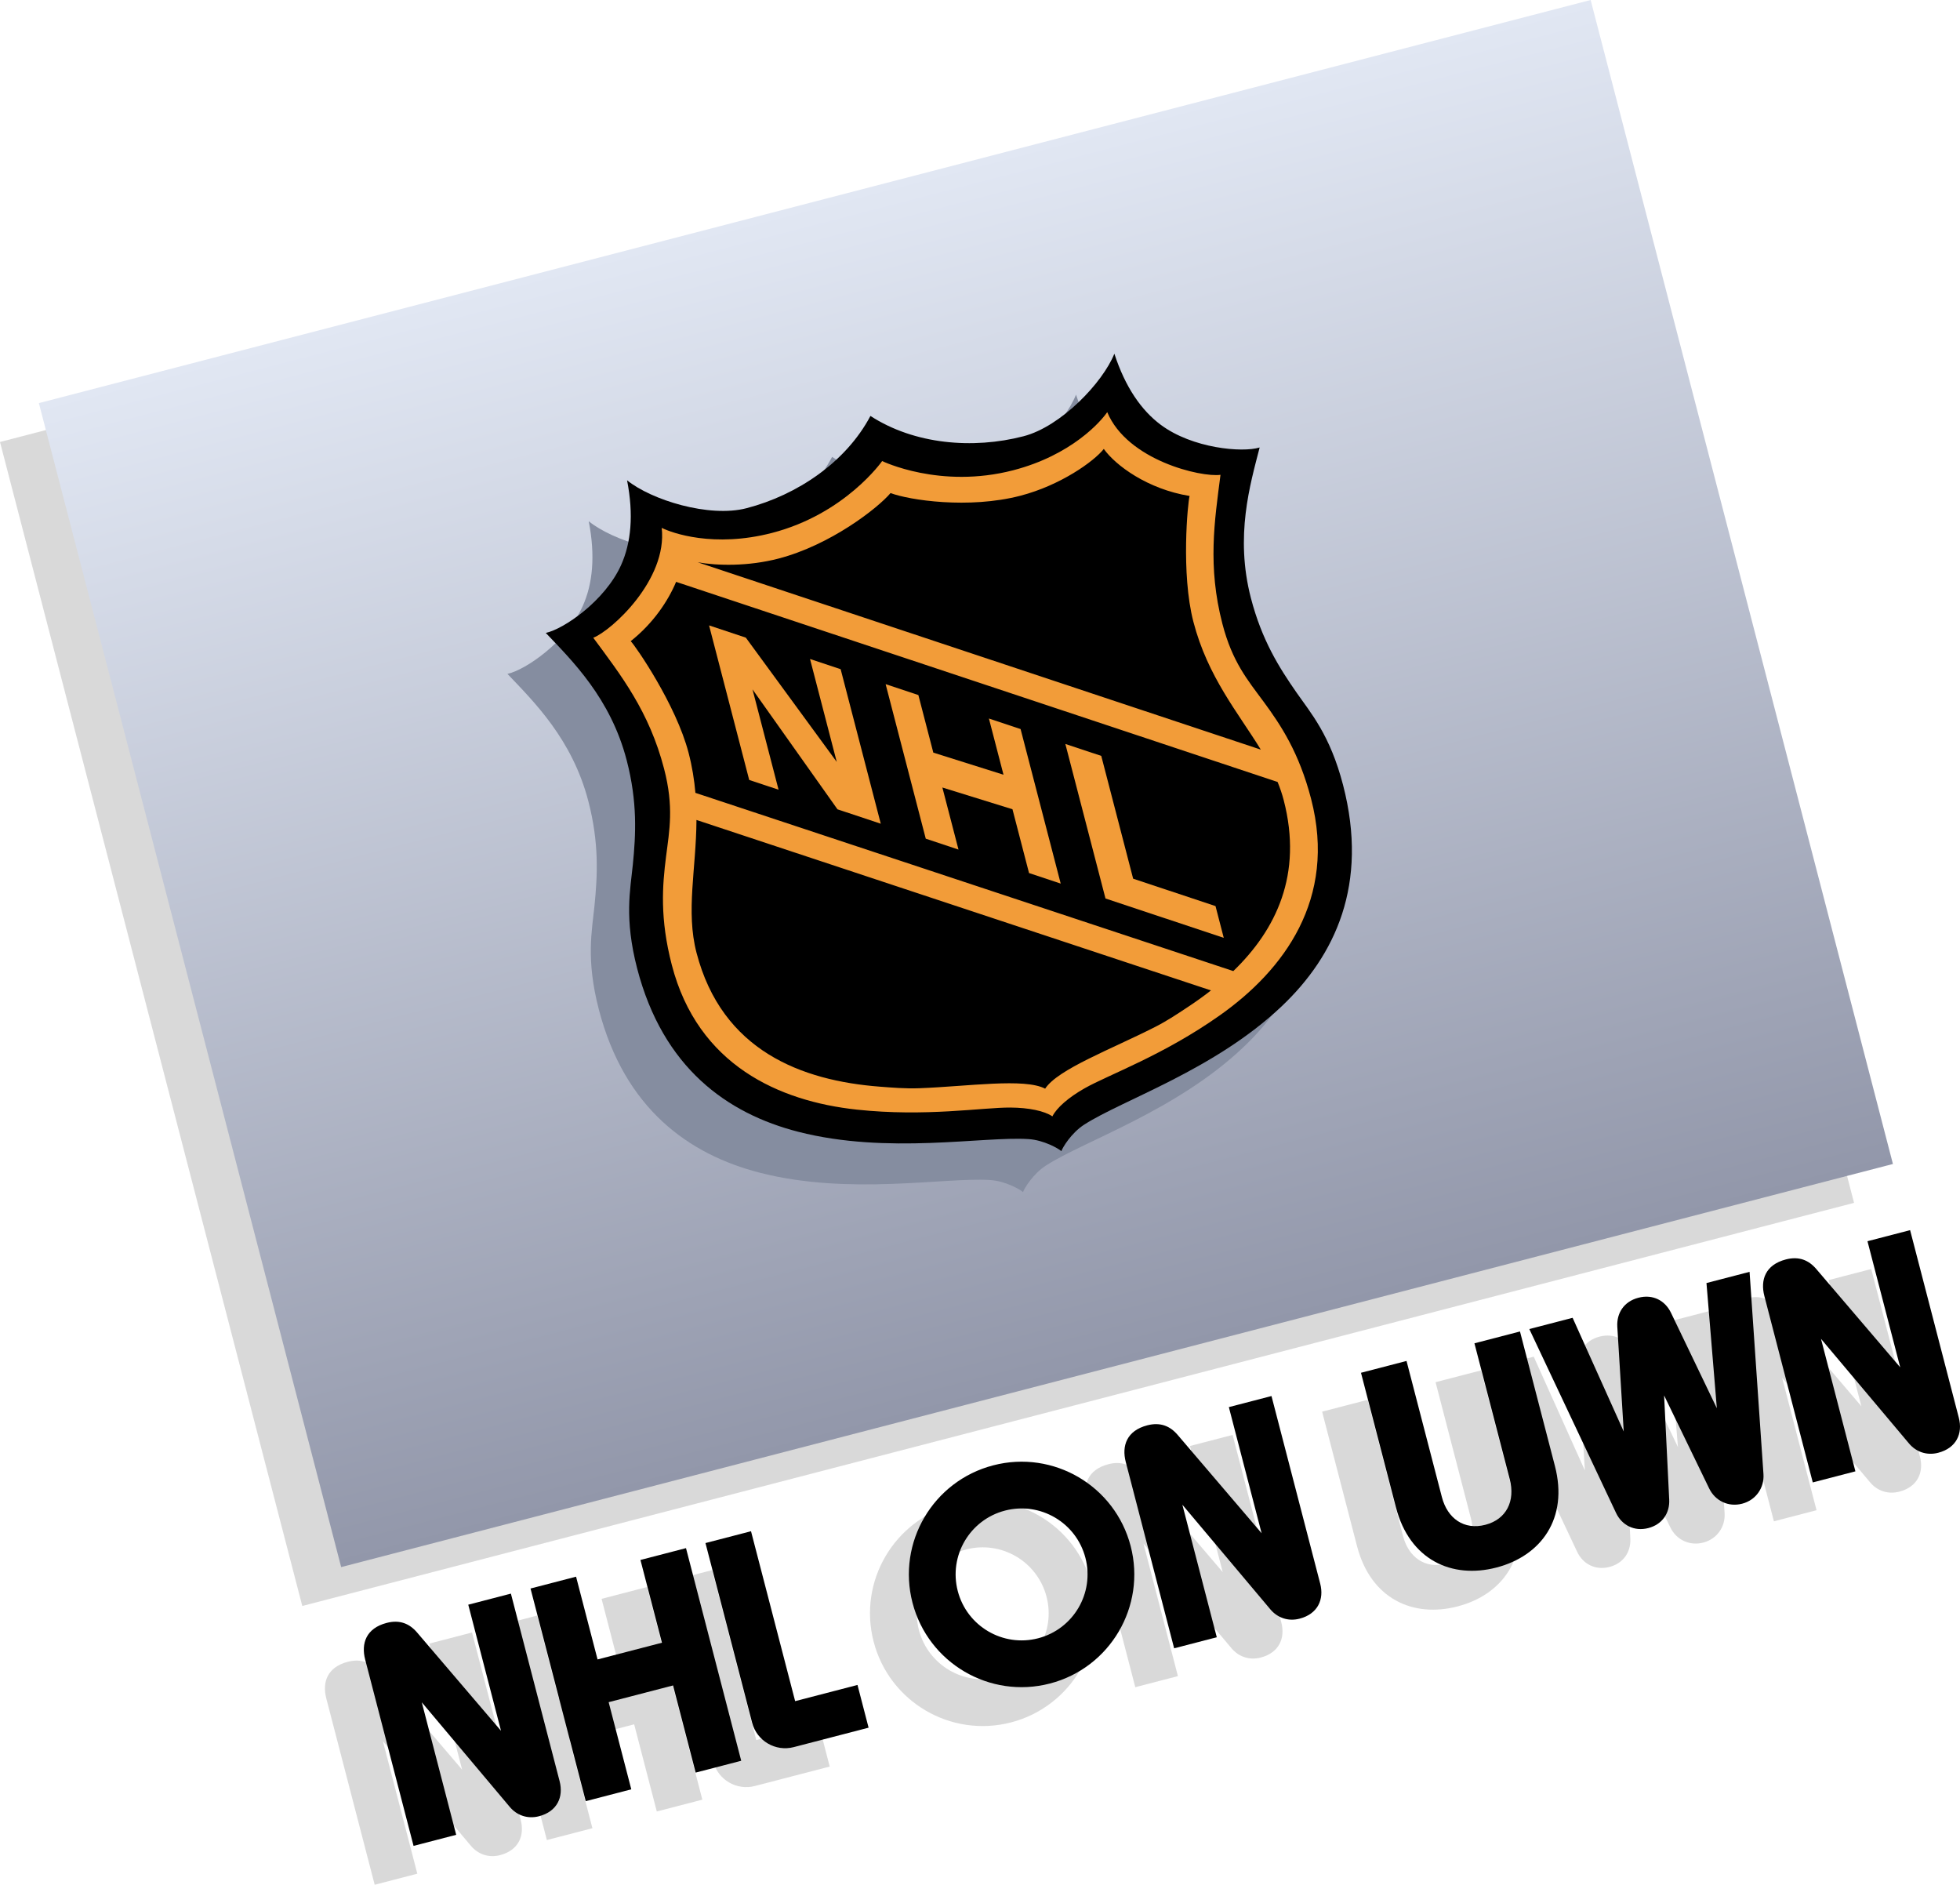
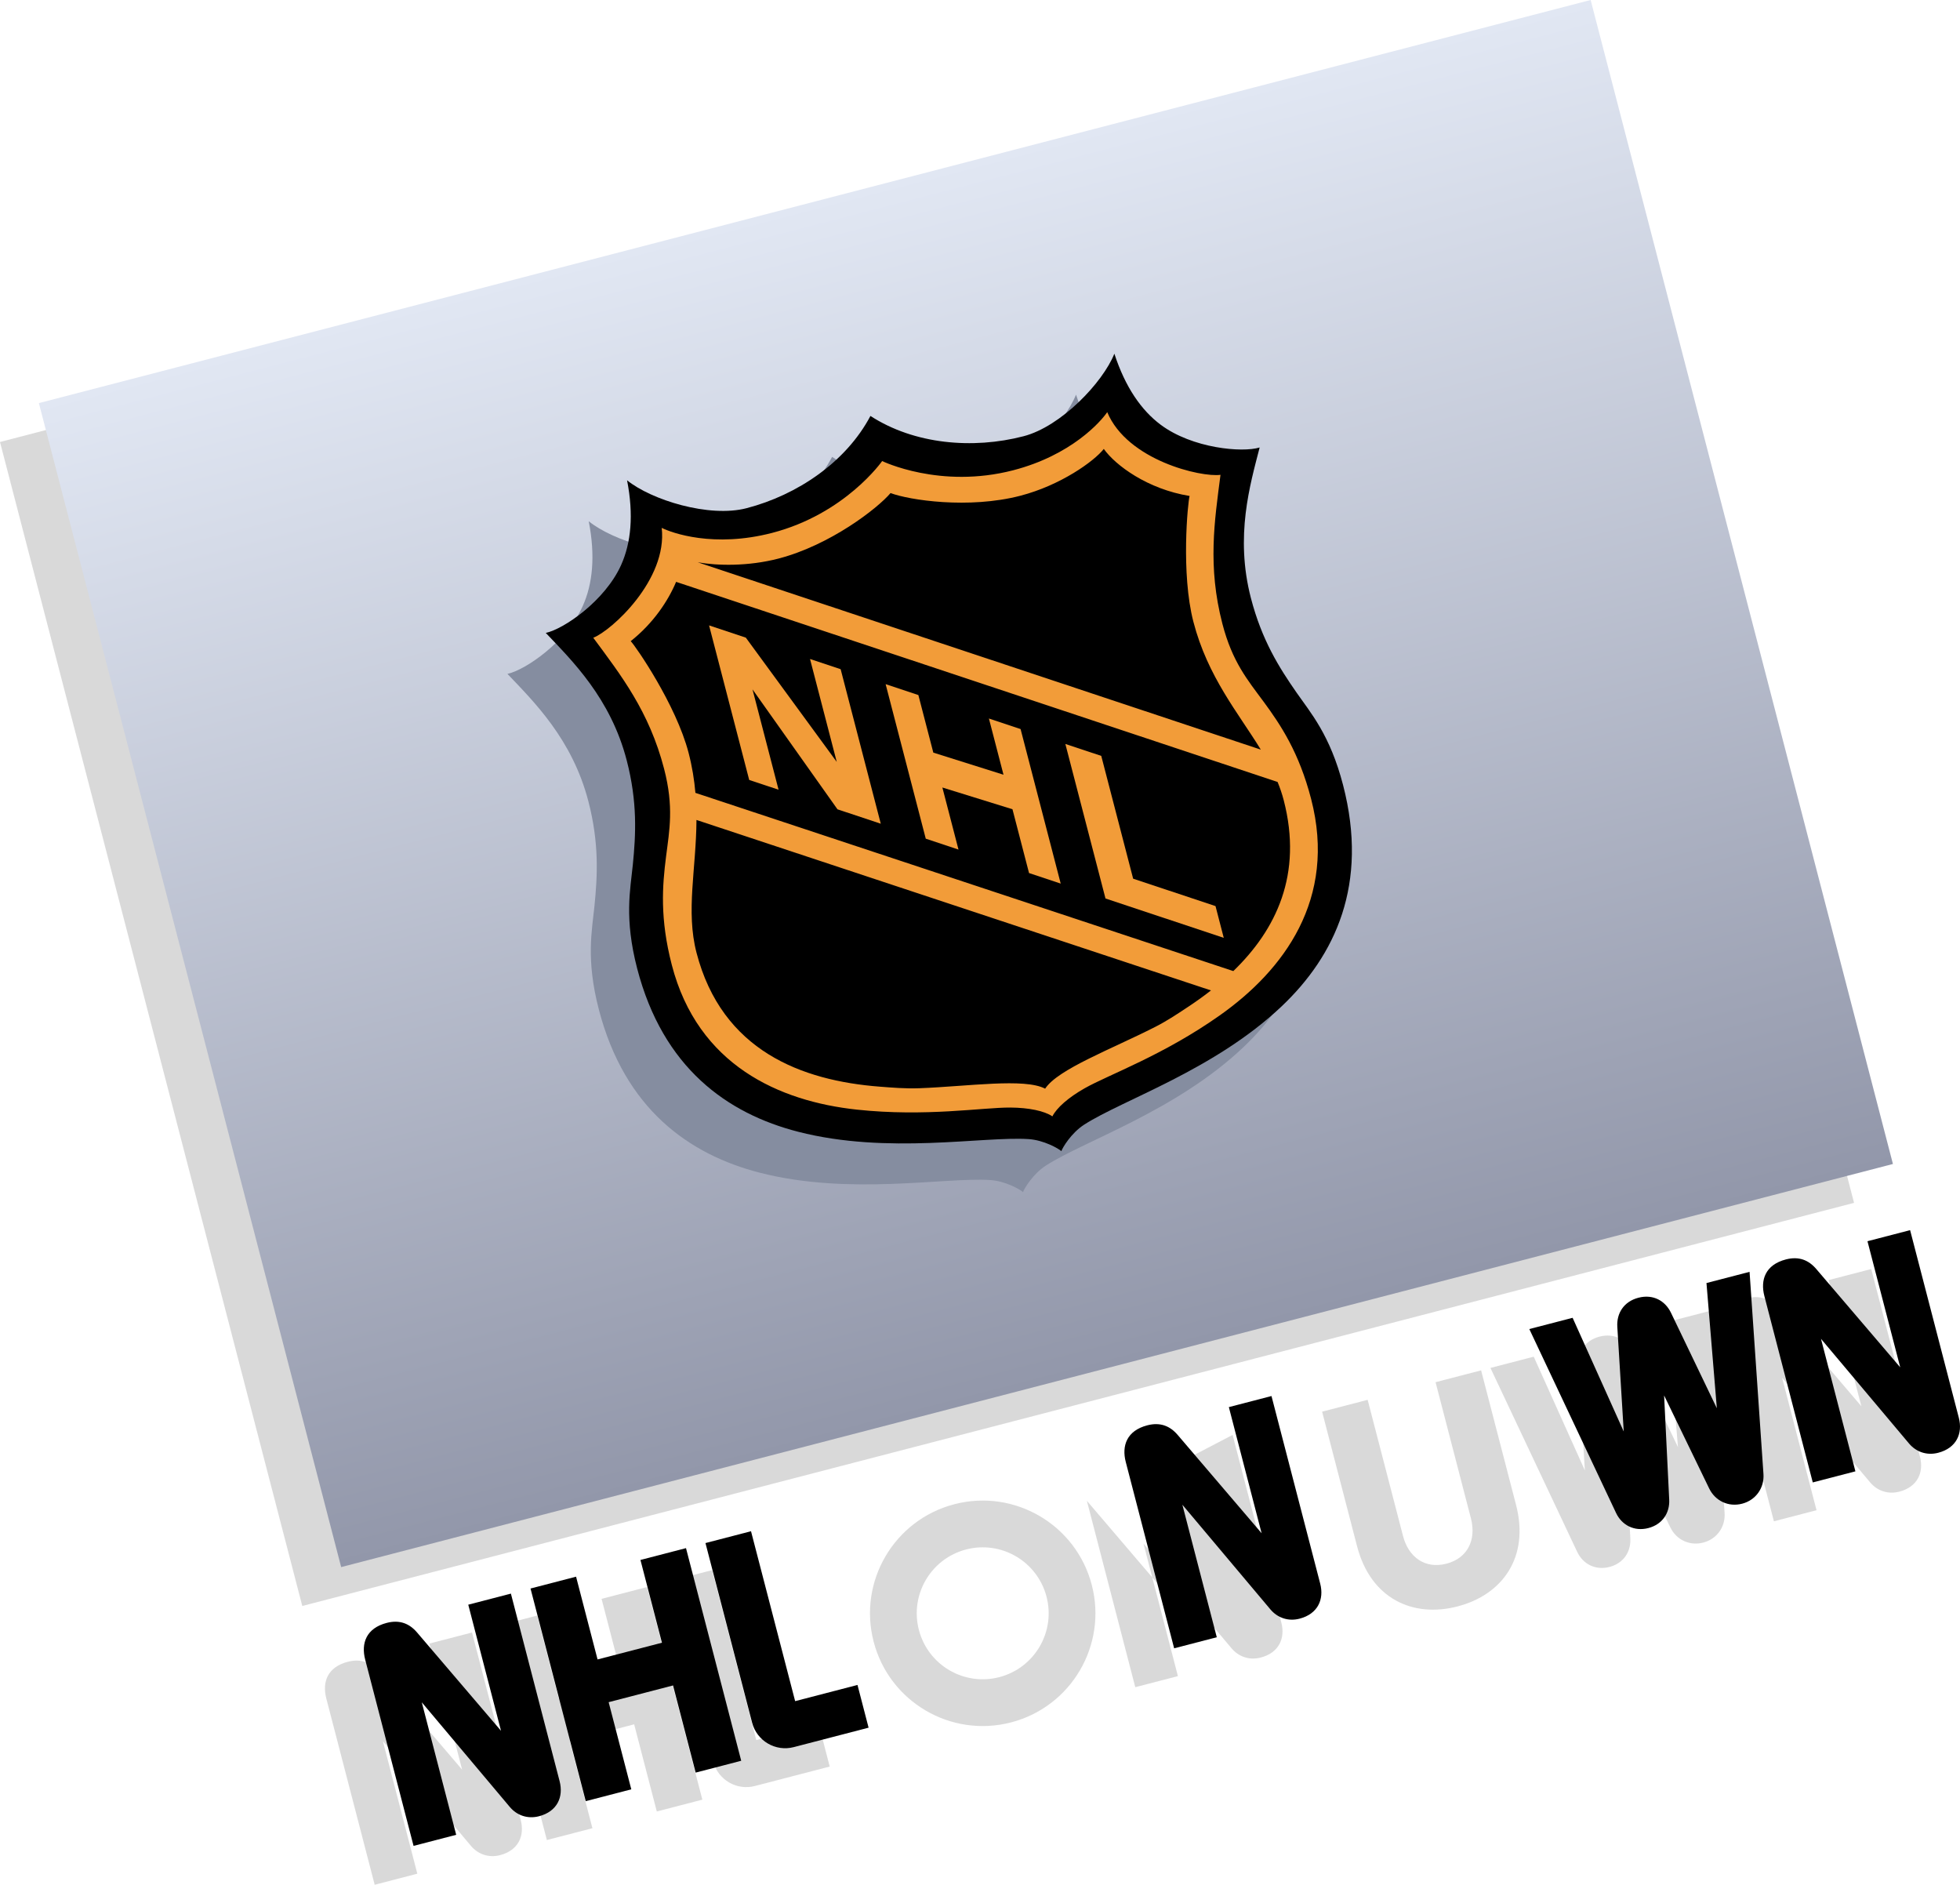
<svg xmlns="http://www.w3.org/2000/svg" id="Layer_2" viewBox="0 0 504.169 484.749">
  <defs>
    <style>.cls-1{fill:#858da0;}.cls-2{fill:url(#linear-gradient);}.cls-3{fill:#6b6b6b;opacity:.25;}.cls-4{fill:#f29c39;}</style>
    <linearGradient id="linear-gradient" x1="257.862" y1="354.972" x2="257.862" y2="45.669" gradientTransform="translate(-9.404 1.201)" gradientUnits="userSpaceOnUse">
      <stop offset="0" stop-color="#9297aa" />
      <stop offset="1" stop-color="#e1e7f3" />
    </linearGradient>
  </defs>
  <path class="cls-3" d="M121.417,419.865l12.53,48.241c1.054,4.057-.609,7.8-5.3,9.019-2.937.763-5.685-.216-7.52-2.398l-22.633-26.907,8.852,34.081-10.966,2.848-12.45-47.935c-1.072-4.128.24-8.04,5.533-9.415,3.399-.883,5.894.212,7.813,2.459l21.598,25.29-8.424-32.434,10.968-2.849Z" />
  <polygon class="cls-3" points="166.458 408.167 180.663 462.858 168.947 465.901 163.125 443.485 146.564 447.787 152.387 470.203 140.671 473.246 126.466 418.554 138.181 415.511 143.71 436.797 160.27 432.495 154.742 411.21 166.458 408.167" />
  <path class="cls-3" d="M210.572,443.358l2.854,10.99-19.256,5.001c-4.693,1.219-9.486-1.597-10.705-6.291l-11.998-46.194,11.716-3.043,11.351,43.702,16.038-4.166Z" />
  <path class="cls-3" d="M245.494,386.873c-15.496,4.025-24.796,19.85-20.771,35.346,4.025,15.496,19.85,24.796,35.346,20.771s24.796-19.85,20.771-35.346c-4.025-15.496-19.85-24.796-35.346-20.771ZM257.047,431.351c-9.068,2.355-18.329-3.087-20.684-12.155s3.087-18.329,12.155-20.684,18.329,3.087,20.684,12.155-3.087,18.329-12.155,20.684Z" />
-   <path class="cls-3" d="M317.063,369.05l12.53,48.241c1.054,4.057-.609,7.8-5.3,9.019-2.937.763-5.685-.216-7.52-2.398l-22.633-26.907,8.852,34.081-10.966,2.848-12.45-47.935c-1.072-4.128.24-8.04,5.533-9.415,3.399-.883,5.894.212,7.813,2.459l21.598,25.29-8.424-32.434,10.968-2.849Z" />
+   <path class="cls-3" d="M317.063,369.05l12.53,48.241c1.054,4.057-.609,7.8-5.3,9.019-2.937.763-5.685-.216-7.52-2.398l-22.633-26.907,8.852,34.081-10.966,2.848-12.45-47.935l21.598,25.29-8.424-32.434,10.968-2.849Z" />
  <path class="cls-3" d="M380.985,352.447l8.986,34.596c3.512,13.52-3.546,23.128-15.046,26.115-11.501,2.987-22.342-1.972-25.853-15.492l-8.986-34.596,11.716-3.043,9.094,35.013c1.426,5.492,5.697,8.551,11.175,7.129s7.72-6.174,6.293-11.666l-9.094-35.013,11.716-3.043Z" />
  <path class="cls-3" d="M428.954,339.988l2.668,32.201-11.785-24.53c-1.506-3.135-4.616-4.87-8.386-3.891s-5.645,4.013-5.432,7.486l1.652,26.92-13.149-29.244-11.138,2.893,22.313,47.298c1.473,3.123,4.669,4.832,8.303,3.888s5.535-3.905,5.369-7.304l-1.311-26.802,11.596,23.928c1.53,3.156,4.914,4.836,8.47,3.912s5.733-4.094,5.49-7.625l-3.576-52.01-11.084,2.879Z" />
  <path class="cls-3" d="M481.335,326.383l12.53,48.241c1.054,4.057-.609,7.8-5.3,9.019-2.937.763-5.685-.216-7.52-2.398l-22.633-26.907,8.852,34.081-10.966,2.848-12.45-47.935c-1.072-4.128.24-8.04,5.533-9.415,3.399-.883,5.894.212,7.813,2.459l21.598,25.29-8.424-32.434,10.968-2.849Z" />
  <rect class="cls-3" x="32.256" y="56.871" width="412.404" height="309.303" transform="translate(-45.517 66.739) rotate(-14.56)" />
  <path d="M131.417,409.865l12.53,48.241c1.054,4.057-.609,7.8-5.3,9.019-2.937.763-5.685-.216-7.52-2.398l-22.633-26.907,8.852,34.081-10.966,2.848-12.45-47.935c-1.072-4.128.24-8.04,5.533-9.415,3.399-.883,5.894.212,7.813,2.459l21.598,25.29-8.424-32.434,10.968-2.849Z" />
  <polygon points="176.458 398.167 190.663 452.858 178.947 455.901 173.125 433.485 156.564 437.787 162.387 460.203 150.671 463.246 136.466 408.554 148.181 405.511 153.71 426.797 170.27 422.495 164.742 401.21 176.458 398.167" />
  <path d="M220.572,433.358l2.854,10.99-19.256,5.001c-4.693,1.219-9.486-1.597-10.705-6.291l-11.998-46.194,11.716-3.043,11.351,43.702,16.038-4.166Z" />
-   <path d="M255.494,376.873c-15.496,4.025-24.796,19.85-20.771,35.346,4.025,15.496,19.85,24.796,35.346,20.771s24.796-19.85,20.771-35.346c-4.025-15.496-19.85-24.796-35.346-20.771ZM267.047,421.351c-9.068,2.355-18.329-3.087-20.684-12.155s3.087-18.329,12.155-20.684,18.329,3.087,20.684,12.155-3.087,18.329-12.155,20.684Z" />
  <path d="M327.063,359.05l12.53,48.241c1.054,4.057-.609,7.8-5.3,9.019-2.937.763-5.685-.216-7.52-2.398l-22.633-26.907,8.852,34.081-10.966,2.848-12.45-47.935c-1.072-4.128.24-8.04,5.533-9.415,3.399-.883,5.894.212,7.813,2.459l21.598,25.29-8.424-32.434,10.968-2.849Z" />
-   <path d="M390.985,342.447l8.986,34.596c3.512,13.52-3.546,23.128-15.046,26.115-11.501,2.987-22.342-1.972-25.853-15.492l-8.986-34.596,11.716-3.043,9.094,35.013c1.426,5.492,5.697,8.551,11.175,7.129s7.72-6.174,6.293-11.666l-9.094-35.013,11.716-3.043Z" />
  <path d="M438.954,329.988l2.668,32.201-11.785-24.53c-1.506-3.135-4.616-4.87-8.386-3.891s-5.645,4.013-5.432,7.486l1.652,26.92-13.149-29.244-11.138,2.893,22.313,47.298c1.473,3.123,4.669,4.832,8.303,3.888s5.535-3.905,5.369-7.304l-1.311-26.802,11.596,23.928c1.53,3.156,4.914,4.836,8.47,3.912s5.733-4.094,5.49-7.625l-3.576-52.01-11.084,2.879Z" />
  <path d="M491.335,316.383l12.53,48.241c1.054,4.057-.609,7.8-5.3,9.019-2.937.763-5.685-.216-7.52-2.398l-22.633-26.907,8.852,34.081-10.966,2.848-12.45-47.935c-1.072-4.128.24-8.04,5.533-9.415,3.399-.883,5.894.212,7.813,2.459l21.598,25.29-8.424-32.434,10.968-2.849Z" />
  <rect class="cls-2" x="42.256" y="46.871" width="412.404" height="309.303" transform="translate(-42.682 68.932) rotate(-14.56)" />
  <path id="path1024" class="cls-1" d="M311.912,164.371c-4.154-15.994-.197-29.231,2.244-38.75-4.477,1.39-17.331.226-25.457-5.846-4.967-3.711-9.101-9.643-11.913-18.272-2.99,7.452-13.712,18.724-23.359,21.23-13.057,3.391-28.119,2.092-39.386-5.222-6.284,11.873-18.81,20.337-31.867,23.728-9.648,2.506-24.499-2.124-30.737-7.179,1.742,8.907,1.017,16.101-1.516,21.76-4.144,9.259-14.807,16.531-19.395,17.495,6.765,7.127,16.663,16.766,20.817,32.76,2.805,10.8,2.35,19.113,1.574,26.888-.637,6.382-2.24,13.734,1.113,26.644,6.649,25.6,23.179,37.327,41.436,42.013,23.046,5.916,47.471,1.123,59.252,1.882,3.936.253,7.754,2.46,8.435,3.098.285-.889,2.546-4.675,5.861-6.811,9.922-6.396,33.593-14.095,50.847-30.478,13.668-12.978,22.402-31.267,15.753-56.867-3.353-12.91-8.331-18.553-11.993-23.818-4.461-6.416-8.904-13.456-11.709-24.256h0Z" />
  <path id="path1024-2" d="M321.773,153.837c-4.154-15.994-.197-29.231,2.244-38.75-4.477,1.39-17.331.226-25.457-5.846-4.967-3.711-9.101-9.643-11.913-18.272-2.99,7.452-13.712,18.724-23.359,21.23-13.057,3.391-28.119,2.092-39.386-5.222-6.284,11.873-18.81,20.337-31.867,23.728-9.648,2.506-24.499-2.124-30.737-7.179,1.742,8.907,1.017,16.101-1.516,21.76-4.144,9.259-14.807,16.531-19.395,17.495,6.765,7.127,16.663,16.766,20.817,32.76,2.805,10.8,2.35,19.113,1.574,26.888-.637,6.382-2.24,13.734,1.113,26.644,6.649,25.6,23.179,37.327,41.436,42.013,23.046,5.916,47.471,1.123,59.252,1.882,3.936.253,7.754,2.46,8.435,3.098.285-.889,2.546-4.675,5.861-6.811,9.922-6.396,33.593-14.095,50.847-30.478,13.668-12.978,22.402-31.267,15.753-56.867-3.353-12.91-8.331-18.553-11.993-23.818-4.461-6.416-8.904-13.456-11.709-24.256h0Z" />
  <path id="path1026" class="cls-4" d="M324.983,180.4c-4.07-5.529-7.996-10.148-10.544-19.959-3.848-14.817-2.028-26.407-.491-38.32-4.949.69-23.957-3.704-29.135-16.123-1.633,2.409-9.174,11.052-24.176,14.948-18.846,4.895-33.722-2.367-33.722-2.367,0,0-9.463,13.583-28.308,18.478-15.002,3.897-25.795.016-28.395-1.294,1.521,13.369-12.947,26.458-17.606,28.263,7.141,9.66,14.371,18.899,18.22,33.716,2.548,9.811,1.366,15.757.501,22.567-.956,7.525-1.619,15.933,1.482,27.871,6.704,25.813,27.678,35.069,47.582,37.207,17.72,1.903,32.39-.575,39.501-.532,4.758.028,8.776.874,10.813,2.267,1.101-2.208,4.177-4.896,8.32-7.236,6.191-3.498,20.213-8.472,34.767-18.758,16.348-11.553,30.166-29.846,23.462-55.659-3.102-11.938-7.772-18.961-12.269-25.07h0ZM229.074,126.811c4.805,1.812,20.071,4.151,33.399.689,10.322-2.681,18.946-8.842,21.456-12.042,3.022,4.244,11.257,10.344,22.07,12.102-.467,1.643-2.257,19.909.976,32.355,3.685,14.189,11.551,23.43,17.34,32.884l-144.838-48.183c5.022.892,12.946,1.078,20.756-.95,13.328-3.462,25.526-12.933,28.842-16.854h0ZM297.102,264.139c-11.258,5.725-24.973,10.839-28.261,15.859-5.315-2.785-19.747-.589-32.368-.112-3.601.136-7.14-.172-10.163-.404-20.074-1.542-40.593-9.216-47.149-34.457-2.778-10.696-.076-21.581-.009-34.138l132.348,43.844c-1.852,1.447-3.765,2.817-5.715,4.109-2.529,1.675-5.47,3.667-8.683,5.299ZM317.246,249.754l-138.367-45.838c-.287-3.298-.824-6.714-1.75-10.277-3.232-12.445-13.685-27.531-14.893-28.74,5.83-4.613,9.644-10.392,11.676-15.25l154.724,51.47c.617,1.514,1.151,3.064,1.569,4.674,4.97,19.139-1.989,33.357-12.96,43.96h0Z" />
  <polygon id="polygon1028" class="cls-4" points="193.567 177.306 215.425 208.151 226.562 211.856 216.239 172.111 208.361 169.49 215.236 195.958 191.847 163.996 182.394 160.852 192.717 200.597 200.269 203.109 193.567 177.306" />
  <polygon id="polygon1030" class="cls-4" points="240.077 193.568 258.13 199.253 254.375 184.797 262.524 187.508 272.847 227.254 264.698 224.543 260.436 208.133 242.407 202.542 246.554 218.506 238.133 215.705 227.81 175.96 236.231 178.761 240.077 193.568" />
  <polygon id="polygon1032" class="cls-4" points="291.478 225.991 312.665 233.039 314.786 241.206 284.364 231.085 274.041 191.339 283.276 194.411 291.478 225.991" />
</svg>